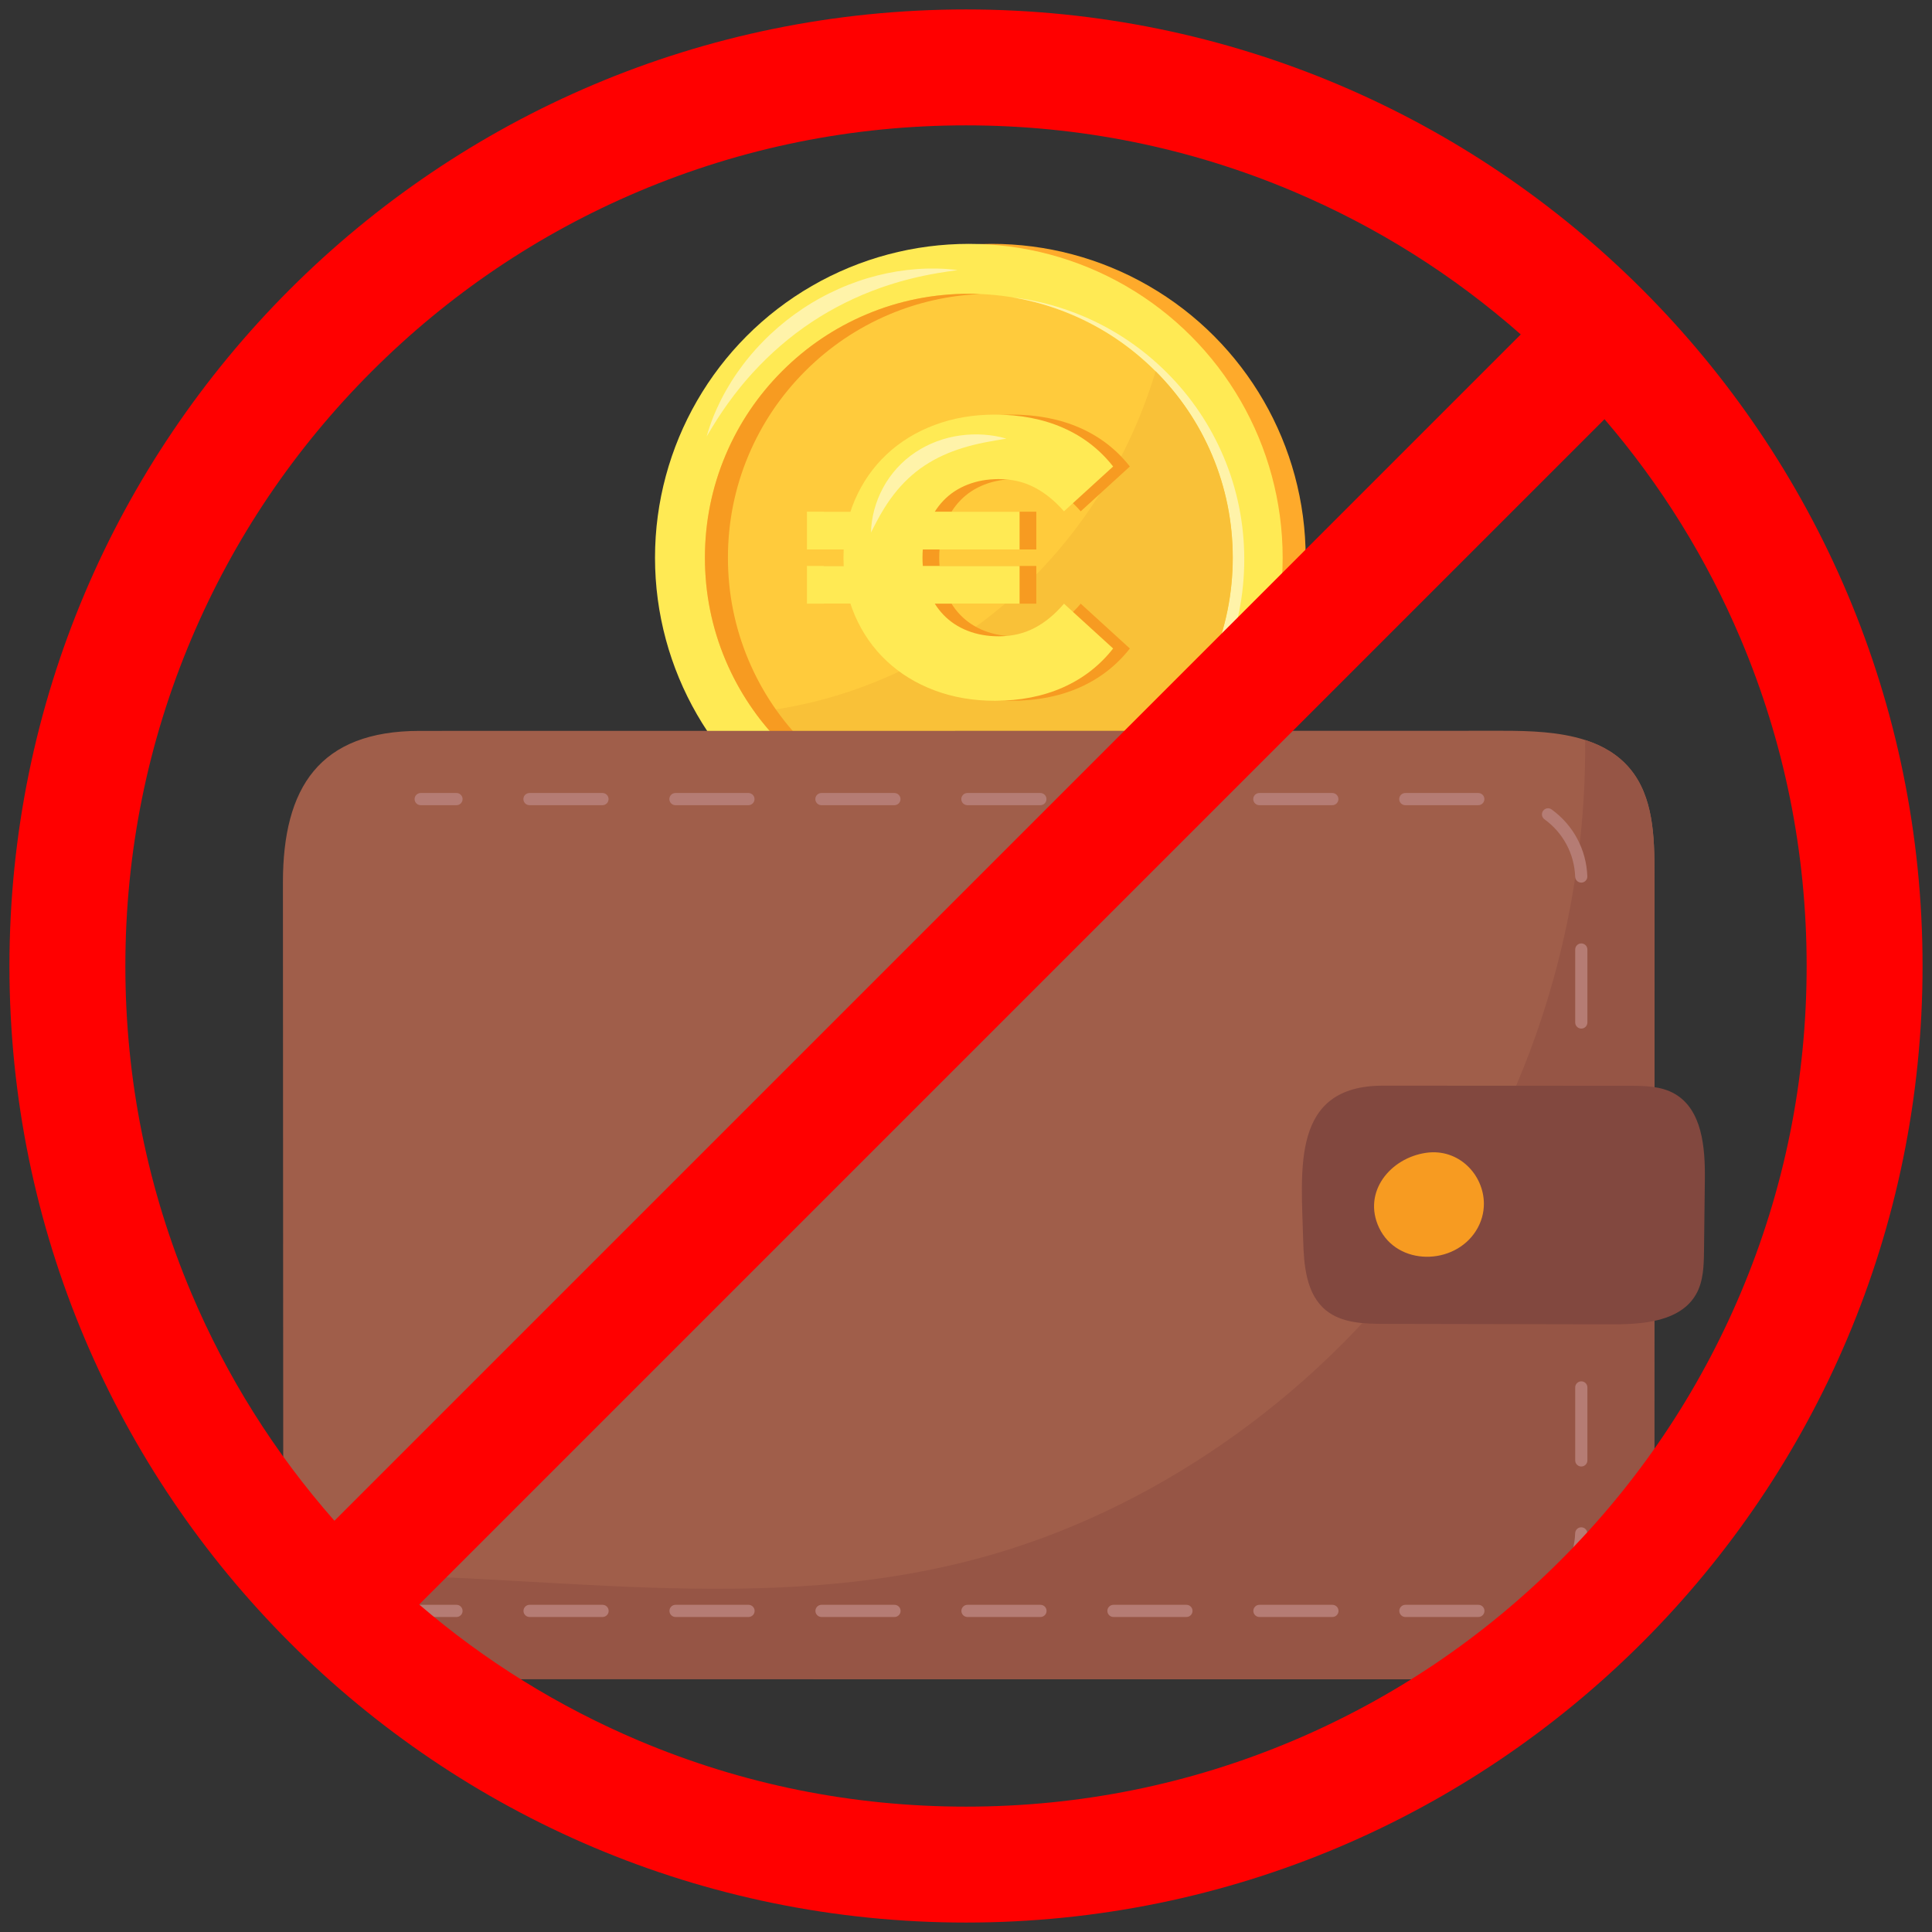
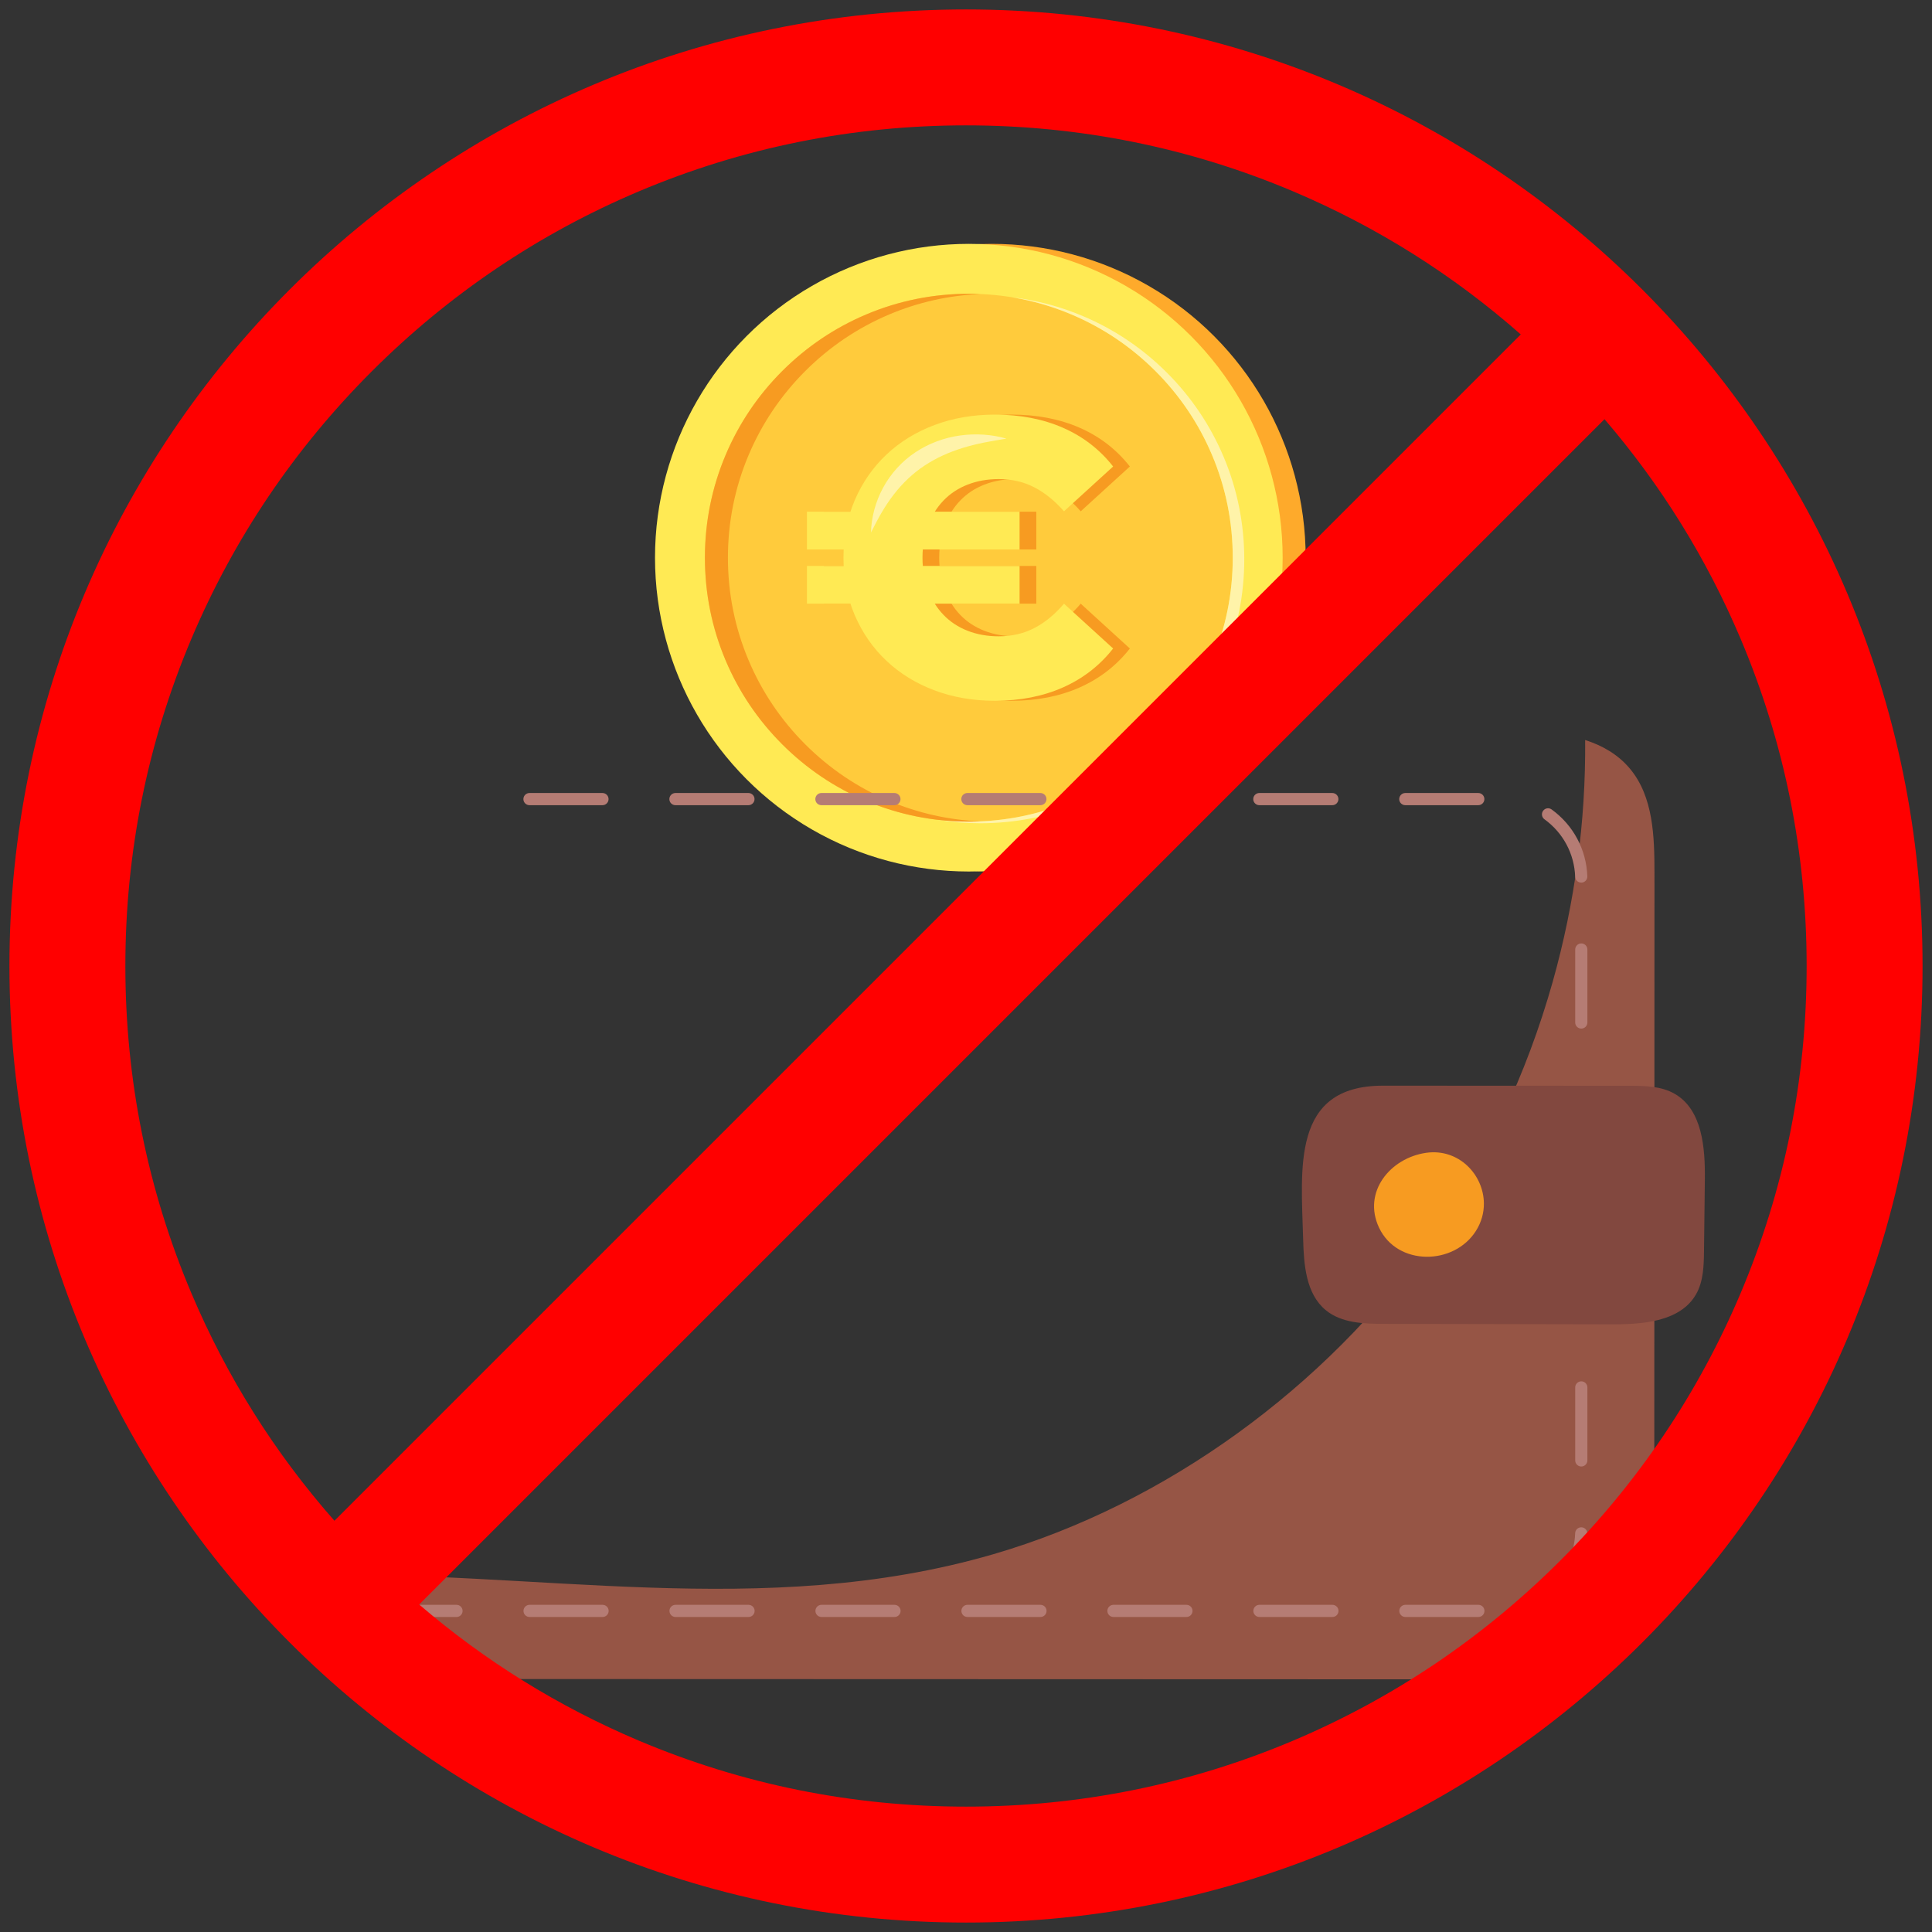
<svg xmlns="http://www.w3.org/2000/svg" id="Layer_1" width="500" height="500" version="1.1" viewBox="0 0 500 500">
  <rect x="0" y="0" width="500" height="500" fill="#333333" stroke="none" />
  <defs>
    <style>
      .st0 {
        fill: #fff3a9;
      }

      .st1 {
        fill: #feaa2b;
      }

      .st2 {
        fill: #ffea54;
      }

      .st3 {
        fill: #82483f;
      }

      .st4 {
        fill: #f79b21;
      }

      .st5 {
        fill: #a05e4a;
      }

      .st6 {
        fill: #b57c74;
      }

      .st7 {
        fill: red;
      }

      .st8 {
        fill: #ffcb3c;
      }

      .st9 {
        fill: #f9c138;
      }

      .st10 {
        fill: #965545;
      }
    </style>
  </defs>
  <g>
    <g>
      <circle class="st1" cx="256.688" cy="144.33" r="81.217" />
      <circle class="st2" cx="250.733" cy="144.33" r="81.217" />
      <path class="st8" d="M319.036,144.331c0,9.226-1.804,18.17-5.363,26.582-3.439,8.131-8.366,15.437-14.643,21.714-6.277,6.277-13.583,11.204-21.714,14.643-8.412,3.558-17.356,5.363-26.582,5.363s-18.17-1.804-26.582-5.363c-8.132-3.439-15.437-8.366-21.714-14.643-2.594-2.594-4.957-5.364-7.081-8.295-3.014-4.162-5.544-8.649-7.563-13.42-3.558-8.412-5.362-17.356-5.362-26.582s1.804-18.17,5.362-26.582c3.44-8.132,8.366-15.437,14.643-21.714,6.277-6.277,13.582-11.204,21.714-14.643,8.412-3.558,17.356-5.362,26.582-5.362s18.17,1.804,26.582,5.362c8.131,3.44,15.437,8.366,21.714,14.643.015.015.03.03.045.045,6.255,6.267,11.167,13.556,14.598,21.669,3.558,8.412,5.363,17.356,5.363,26.582Z" />
      <path class="st0" d="M316.65,118.173c-3.431-8.113-8.342-15.402-14.598-21.669-.015-.015-.03-.03-.045-.045-6.277-6.277-13.583-11.204-21.714-14.643-5.867-2.481-11.993-4.109-18.292-4.867,5.254.87,10.376,2.353,15.315,4.442,8.131,3.44,15.437,8.366,21.714,14.643.015.015.03.03.045.045,6.255,6.267,11.167,13.556,14.598,21.669,3.558,8.412,5.363,17.356,5.363,26.582s-1.804,18.17-5.363,26.582c-3.439,8.131-8.366,15.437-14.643,21.714-6.277,6.277-13.583,11.204-21.714,14.643-8.412,3.558-17.356,5.363-26.582,5.363-2.792,0-5.557-.166-8.29-.495,3.696.612,7.457.92,11.267.92,9.226,0,18.17-1.804,26.582-5.363,8.131-3.439,15.437-8.366,21.714-14.643,6.277-6.277,11.204-13.583,14.643-21.714,3.558-8.412,5.363-17.356,5.363-26.582s-1.804-18.17-5.363-26.582Z" />
-       <path class="st0" d="M182.879,112.961c.463-1.672,1.029-3.317,1.667-4.94.645-1.619,1.374-3.207,2.162-4.77.796-1.559,1.671-3.08,2.602-4.57.934-1.488,1.946-2.929,3.007-4.336l.809-1.045c.274-.345.557-.683.836-1.025.14-.17.278-.343.422-.509l.434-.499.434-.5.217-.25.224-.244.896-.975c.302-.322.613-.636.92-.953.155-.157.306-.319.464-.473l.473-.464.475-.462.238-.231.243-.225c2.58-2.419,5.363-4.631,8.315-6.592.37-.243.741-.486,1.113-.726l1.129-.7.283-.174.287-.167.575-.333.575-.333c.192-.11.387-.215.582-.321,1.549-.859,3.14-1.639,4.755-2.361,1.612-.728,3.261-1.369,4.928-1.952,1.665-.589,3.361-1.085,5.068-1.522,3.416-.871,6.902-1.431,10.393-1.679,1.746-.123,3.495-.157,5.236-.122.436.016.871.028,1.305.048l.326.015.326.022.651.045c.433.034.866.062,1.298.115.432.047.863.095,1.293.15-1.72.243-3.424.48-5.115.767-.212.031-.422.076-.633.114-.21.04-.421.075-.632.114l-.631.112-.628.128c-.418.089-.837.16-1.254.251l-1.247.275-.311.069-.31.074-.619.148-.619.147c-.206.048-.411.106-.616.158l-1.229.319-1.221.343c-.408.108-.81.241-1.214.36-.404.123-.808.239-1.208.375l-1.202.389-1.192.414c-6.34,2.24-12.372,5.226-17.932,8.918-5.562,3.69-10.65,8.099-15.192,13.063-.145.153-.284.31-.423.468l-.42.471-.421.471-.41.48-.412.48c-.137.161-.277.319-.408.483l-.805.978c-1.059,1.316-2.091,2.661-3.085,4.04-.249.344-.49.695-.737,1.042-.121.175-.247.347-.365.524l-.358.53-.36.53-.18.266-.174.269c-.23.36-.467.717-.703,1.075-.919,1.446-1.808,2.921-2.698,4.412Z" />
-       <path class="st9" d="M319.036,144.331c0,9.226-1.804,18.17-5.363,26.582-3.439,8.131-8.366,15.437-14.643,21.714-6.277,6.277-13.583,11.204-21.714,14.643-8.412,3.558-17.356,5.363-26.582,5.363s-18.17-1.804-26.582-5.363c-8.132-3.439-15.437-8.366-21.714-14.643-2.594-2.594-4.957-5.364-7.081-8.295,9.387-1.057,18.706-3.15,28.119-6.668,11.464-4.285,22.32-10.225,32.023-17.693,20.777-15.991,36.065-38.8,43.577-63.893,6.255,6.267,11.167,13.556,14.598,21.669,3.558,8.412,5.363,17.356,5.363,26.582Z" />
      <path class="st4" d="M230.106,207.27c-8.132-3.439-15.438-8.366-21.715-14.643-6.277-6.277-11.204-13.583-14.643-21.715-3.558-8.412-5.362-17.356-5.362-26.582s1.804-18.17,5.362-26.582c3.439-8.132,8.366-15.438,14.643-21.715,6.277-6.277,13.583-11.204,21.715-14.643,7.504-3.174,15.431-4.951,23.605-5.298-.989-.042-1.981-.064-2.977-.064-9.226,0-18.17,1.804-26.582,5.362-8.132,3.439-15.438,8.366-21.715,14.643-6.277,6.277-11.204,13.583-14.643,21.715-3.558,8.412-5.362,17.356-5.362,26.582s1.804,18.17,5.362,26.582c3.439,8.132,8.366,15.438,14.643,21.715,6.277,6.277,13.583,11.204,21.715,14.643,8.412,3.558,17.356,5.362,26.582,5.362.996,0,1.988-.022,2.978-.064-8.174-.347-16.101-2.124-23.605-5.298Z" />
      <path class="st4" d="M213.163,142.194v-9.766h55.033v9.766h-55.033ZM213.163,156.232v-9.766h55.033v9.766h-55.033ZM261.787,181.358c-5.63,0-10.834-.9-15.615-2.696-4.781-1.796-8.918-4.339-12.41-7.629-3.494-3.288-6.223-7.205-8.189-11.749-1.968-4.543-2.95-9.527-2.95-14.954s.982-10.409,2.95-14.954c1.966-4.543,4.695-8.459,8.189-11.749,3.492-3.289,7.629-5.832,12.41-7.629,4.781-1.796,9.985-2.696,15.615-2.696,6.577,0,12.461,1.136,17.649,3.408,5.188,2.273,9.511,5.612,12.97,10.02l-12.716,11.597c-2.375-2.712-4.934-4.781-7.68-6.205-2.747-1.424-5.816-2.136-9.206-2.136-2.917,0-5.595.475-8.036,1.424-2.441.951-4.527,2.324-6.256,4.12-1.729,1.798-3.069,3.951-4.018,6.46-.951,2.51-1.424,5.29-1.424,8.341s.474,5.833,1.424,8.341c.949,2.51,2.289,4.663,4.018,6.46,1.729,1.798,3.815,3.171,6.256,4.12,2.441.951,5.12,1.424,8.036,1.424,3.39,0,6.46-.712,9.206-2.136,2.747-1.424,5.306-3.525,7.68-6.307l12.716,11.597c-3.459,4.409-7.782,7.766-12.97,10.071-5.188,2.305-11.072,3.459-17.649,3.459Z" />
      <path class="st2" d="M208.833,142.194v-9.766h55.033v9.766h-55.033ZM208.833,156.232v-9.766h55.033v9.766h-55.033ZM257.457,181.358c-5.63,0-10.834-.9-15.615-2.696-4.781-1.796-8.918-4.339-12.41-7.629-3.494-3.288-6.223-7.205-8.189-11.749-1.968-4.543-2.95-9.527-2.95-14.954s.982-10.409,2.95-14.954c1.966-4.543,4.695-8.459,8.189-11.749,3.492-3.289,7.629-5.832,12.41-7.629,4.781-1.796,9.985-2.696,15.615-2.696,6.577,0,12.461,1.136,17.649,3.408,5.188,2.273,9.511,5.612,12.97,10.02l-12.716,11.597c-2.375-2.712-4.934-4.781-7.68-6.205-2.747-1.424-5.816-2.136-9.206-2.136-2.917,0-5.595.475-8.036,1.424-2.441.951-4.527,2.324-6.256,4.12-1.729,1.798-3.069,3.951-4.018,6.46-.951,2.51-1.424,5.29-1.424,8.341s.474,5.833,1.424,8.341c.949,2.51,2.289,4.663,4.018,6.46,1.729,1.798,3.815,3.171,6.256,4.12,2.441.951,5.12,1.424,8.036,1.424,3.39,0,6.46-.712,9.206-2.136,2.747-1.424,5.306-3.525,7.68-6.307l12.716,11.597c-3.459,4.409-7.782,7.766-12.97,10.071-5.188,2.305-11.072,3.459-17.649,3.459Z" />
      <path class="st0" d="M225.418,137.81c.009-.5.04-.998.072-1.5.043-.498.11-.994.177-1.492.149-.993.352-1.982.619-2.958.531-1.953,1.29-3.865,2.277-5.675,1.963-3.623,4.862-6.828,8.355-9.14,1.741-1.162,3.618-2.11,5.563-2.834,1.946-.724,3.959-1.226,5.985-1.507,2.026-.285,4.066-.351,6.076-.22,1.005.064,2.004.186,2.991.354.493.091.985.181,1.472.293.487.122.971.243,1.45.387-.495.096-.985.17-1.472.245l-.183.027-.182.032-.364.063c-.242.043-.484.078-.725.118-.963.17-1.915.336-2.856.531-1.882.381-3.719.835-5.504,1.383-1.784.551-3.514,1.196-5.175,1.96-1.661.763-3.251,1.642-4.757,2.642-3.018,1.996-5.656,4.519-7.923,7.447-1.132,1.465-2.175,3.03-3.141,4.678-.12.206-.238.415-.36.622l-.182.312-.171.318c-.114.212-.229.424-.347.637-.116.213-.239.424-.345.642-.112.216-.219.435-.335.651l-.172.326-.086.164c-.029.055-.053.111-.081.165-.218.441-.436.886-.677,1.329Z" />
    </g>
    <g>
-       <path class="st5" d="M428.176,225.933c-.019,58.177-.035,116.353-.054,174.532-.002,7.23-.111,14.869-3.843,21.062-5.048,8.379-14.736,11.462-24.853,12.539-4.084.436-8.238.545-12.187.543-92.442-.03-184.885-.059-277.327-.087-9.378-.004-19.604-.297-26.805-6.305-5.956-4.968-8.314-12.467-9.232-20.375-.48-4.134-.567-8.379-.569-12.433-.028-55.661-.058-111.324-.085-166.985-.013-24.644,9.465-39.267,35.386-39.27,93.43-.009,186.858-.018,280.287-.028,7.066-.002,14.711.252,21.344,2.388,4.488,1.442,8.512,3.746,11.582,7.413,6.064,7.246,6.357,17.555,6.355,27.006Z" />
      <path class="st10" d="M428.176,225.933c-.019,58.177-.035,116.353-.054,174.532-.002,7.23-.111,14.869-3.843,21.062-5.048,8.379-14.736,11.462-24.853,12.539-4.084.436-8.238.545-12.187.543-92.442-.03-184.885-.059-277.327-.087-9.378-.004-19.604-.297-26.805-6.305-5.956-4.968-8.314-12.467-9.232-20.375,1.329-.111,2.656-.169,3.954-.202,60.245-1.563,119.631,11.947,179.252-5.415,44.755-13.034,86.016-43.311,112.916-81.148,14.417-20.278,25.135-43.124,31.863-67.066,5.706-20.299,8.553-41.409,8.379-62.498,4.488,1.442,8.512,3.746,11.582,7.413,6.064,7.246,6.357,17.555,6.355,27.006Z" />
      <g>
-         <path class="st6" d="M118.142,208.382h-9.269c-.87,0-1.576-.706-1.576-1.576s.706-1.576,1.576-1.576h9.269c.87,0,1.576.706,1.576,1.576s-.706,1.576-1.576,1.576Z" />
        <path class="st6" d="M382.604,418.476h-18.889c-.87,0-1.576-.706-1.576-1.576s.706-1.576,1.576-1.576h18.889c.87,0,1.576.706,1.576,1.576s-.706,1.576-1.576,1.576ZM344.827,418.476h-18.889c-.87,0-1.576-.706-1.576-1.576s.706-1.576,1.576-1.576h18.889c.87,0,1.576.706,1.576,1.576s-.706,1.576-1.576,1.576ZM307.05,418.476h-18.889c-.87,0-1.576-.706-1.576-1.576s.706-1.576,1.576-1.576h18.889c.87,0,1.576.706,1.576,1.576s-.706,1.576-1.576,1.576ZM269.273,418.476h-18.889c-.87,0-1.576-.706-1.576-1.576s.706-1.576,1.576-1.576h18.889c.87,0,1.576.706,1.576,1.576s-.706,1.576-1.576,1.576ZM231.496,418.476h-18.889c-.87,0-1.576-.706-1.576-1.576s.706-1.576,1.576-1.576h18.889c.87,0,1.576.706,1.576,1.576s-.706,1.576-1.576,1.576ZM193.719,418.476h-18.889c-.87,0-1.576-.706-1.576-1.576s.706-1.576,1.576-1.576h18.889c.87,0,1.576.706,1.576,1.576s-.706,1.576-1.576,1.576ZM155.942,418.476h-18.889c-.87,0-1.576-.706-1.576-1.576s.706-1.576,1.576-1.576h18.889c.87,0,1.576.706,1.576,1.576s-.706,1.576-1.576,1.576ZM400.65,414.514c-.487,0-.968-.225-1.276-.65-.511-.704-.355-1.689.349-2.201,4.829-3.508,7.719-8.931,7.929-14.879.031-.87.754-1.547,1.63-1.519.87.031,1.55.761,1.519,1.63-.244,6.923-3.607,13.235-9.226,17.317-.28.203-.604.301-.925.301ZM409.239,379.528c-.87,0-1.576-.706-1.576-1.576v-18.889c0-.87.706-1.576,1.576-1.576s1.576.706,1.576,1.576v18.889c0,.87-.706,1.576-1.576,1.576ZM409.239,341.751c-.87,0-1.576-.706-1.576-1.576v-18.889c0-.87.706-1.576,1.576-1.576s1.576.706,1.576,1.576v18.889c0,.87-.706,1.576-1.576,1.576ZM409.239,303.974c-.87,0-1.576-.705-1.576-1.576v-18.889c0-.87.706-1.576,1.576-1.576s1.576.706,1.576,1.576v18.889c0,.87-.706,1.576-1.576,1.576ZM409.239,266.197c-.87,0-1.576-.706-1.576-1.576v-18.889c0-.87.706-1.576,1.576-1.576s1.576.706,1.576,1.576v18.889c0,.87-.706,1.576-1.576,1.576ZM409.224,228.42c-.844,0-1.543-.668-1.573-1.518-.216-5.948-3.112-11.368-7.945-14.871-.705-.511-.862-1.496-.351-2.2.51-.705,1.496-.862,2.2-.351,5.624,4.076,8.993,10.385,9.245,17.308.032.87-.648,1.6-1.517,1.632-.019.001-.039.001-.058.001ZM382.582,208.382h-18.889c-.87,0-1.576-.706-1.576-1.576s.706-1.576,1.576-1.576h18.889c.87,0,1.576.706,1.576,1.576s-.706,1.576-1.576,1.576ZM344.805,208.382h-18.889c-.87,0-1.576-.706-1.576-1.576s.706-1.576,1.576-1.576h18.889c.87,0,1.576.706,1.576,1.576s-.706,1.576-1.576,1.576ZM307.028,208.382h-18.889c-.87,0-1.576-.706-1.576-1.576s.706-1.576,1.576-1.576h18.889c.87,0,1.576.706,1.576,1.576s-.706,1.576-1.576,1.576ZM269.25,208.382h-18.889c-.87,0-1.576-.706-1.576-1.576s.706-1.576,1.576-1.576h18.889c.87,0,1.576.706,1.576,1.576s-.706,1.576-1.576,1.576ZM231.473,208.382h-18.889c-.87,0-1.576-.706-1.576-1.576s.706-1.576,1.576-1.576h18.889c.87,0,1.576.706,1.576,1.576s-.706,1.576-1.576,1.576ZM193.696,208.382h-18.889c-.87,0-1.576-.706-1.576-1.576s.706-1.576,1.576-1.576h18.889c.87,0,1.576.706,1.576,1.576s-.706,1.576-1.576,1.576ZM155.919,208.382h-18.889c-.87,0-1.576-.706-1.576-1.576s.706-1.576,1.576-1.576h18.889c.87,0,1.576.706,1.576,1.576s-.706,1.576-1.576,1.576Z" />
        <path class="st6" d="M118.142,418.476h-9.269c-.87,0-1.576-.706-1.576-1.576s.706-1.576,1.576-1.576h9.269c.87,0,1.576.706,1.576,1.576s-.706,1.576-1.576,1.576Z" />
      </g>
      <path class="st3" d="M424.678,342.397c-2.444.274-4.936.341-7.298.337-19.705-.039-39.409-.077-59.114-.116-5.292-.01-11.048-.179-15.14-3.534-5.125-4.203-5.701-11.698-5.873-18.324-.476-18.317-3.153-39.797,20.655-39.787,21.228.009,42.455.019,63.683.028,4.043.002,8.296.057,11.803,2.068,7.159,4.106,7.918,13.951,7.821,22.203-.073,6.133-.145,12.265-.218,18.397-.046,3.877-.142,7.947-2.071,11.312-2.815,4.91-8.391,6.759-14.249,7.416Z" />
      <path class="st4" d="M384.029,311.468c.014,2.373-.621,4.809-2.049,7.071-5.674,8.989-20.346,9.166-25.073-.798-4.375-9.222,2.894-18.088,12.212-19.399,8.395-1.182,14.867,5.658,14.91,13.126Z" />
    </g>
  </g>
  <path class="st7" d="M250,2.444C113.279,2.444,2.444,113.278,2.444,250s110.835,247.556,247.556,247.556,247.556-110.835,247.556-247.556S386.722,2.444,250,2.444ZM32.444,250c0-29.383,5.748-57.872,17.084-84.674,10.956-25.903,26.647-49.172,46.636-69.162,19.99-19.99,43.259-35.681,69.162-46.636,26.802-11.336,55.29-17.084,84.673-17.084s57.871,5.748,84.674,17.084c21.59,9.132,41.343,21.565,58.9,37.023L86.551,393.573c-15.458-17.557-27.891-37.309-37.023-58.899-11.336-26.802-17.084-55.29-17.084-84.673ZM403.836,403.836c-19.99,19.99-43.259,35.68-69.162,46.636-26.802,11.336-55.29,17.084-84.674,17.084s-57.871-5.748-84.674-17.084c-20.749-8.776-39.803-20.598-56.841-35.227L415.245,108.486c14.629,17.038,26.451,36.092,35.227,56.841,11.336,26.802,17.084,55.291,17.084,84.674s-5.748,57.871-17.084,84.673c-10.956,25.903-26.647,49.172-46.636,69.162Z" />
</svg>